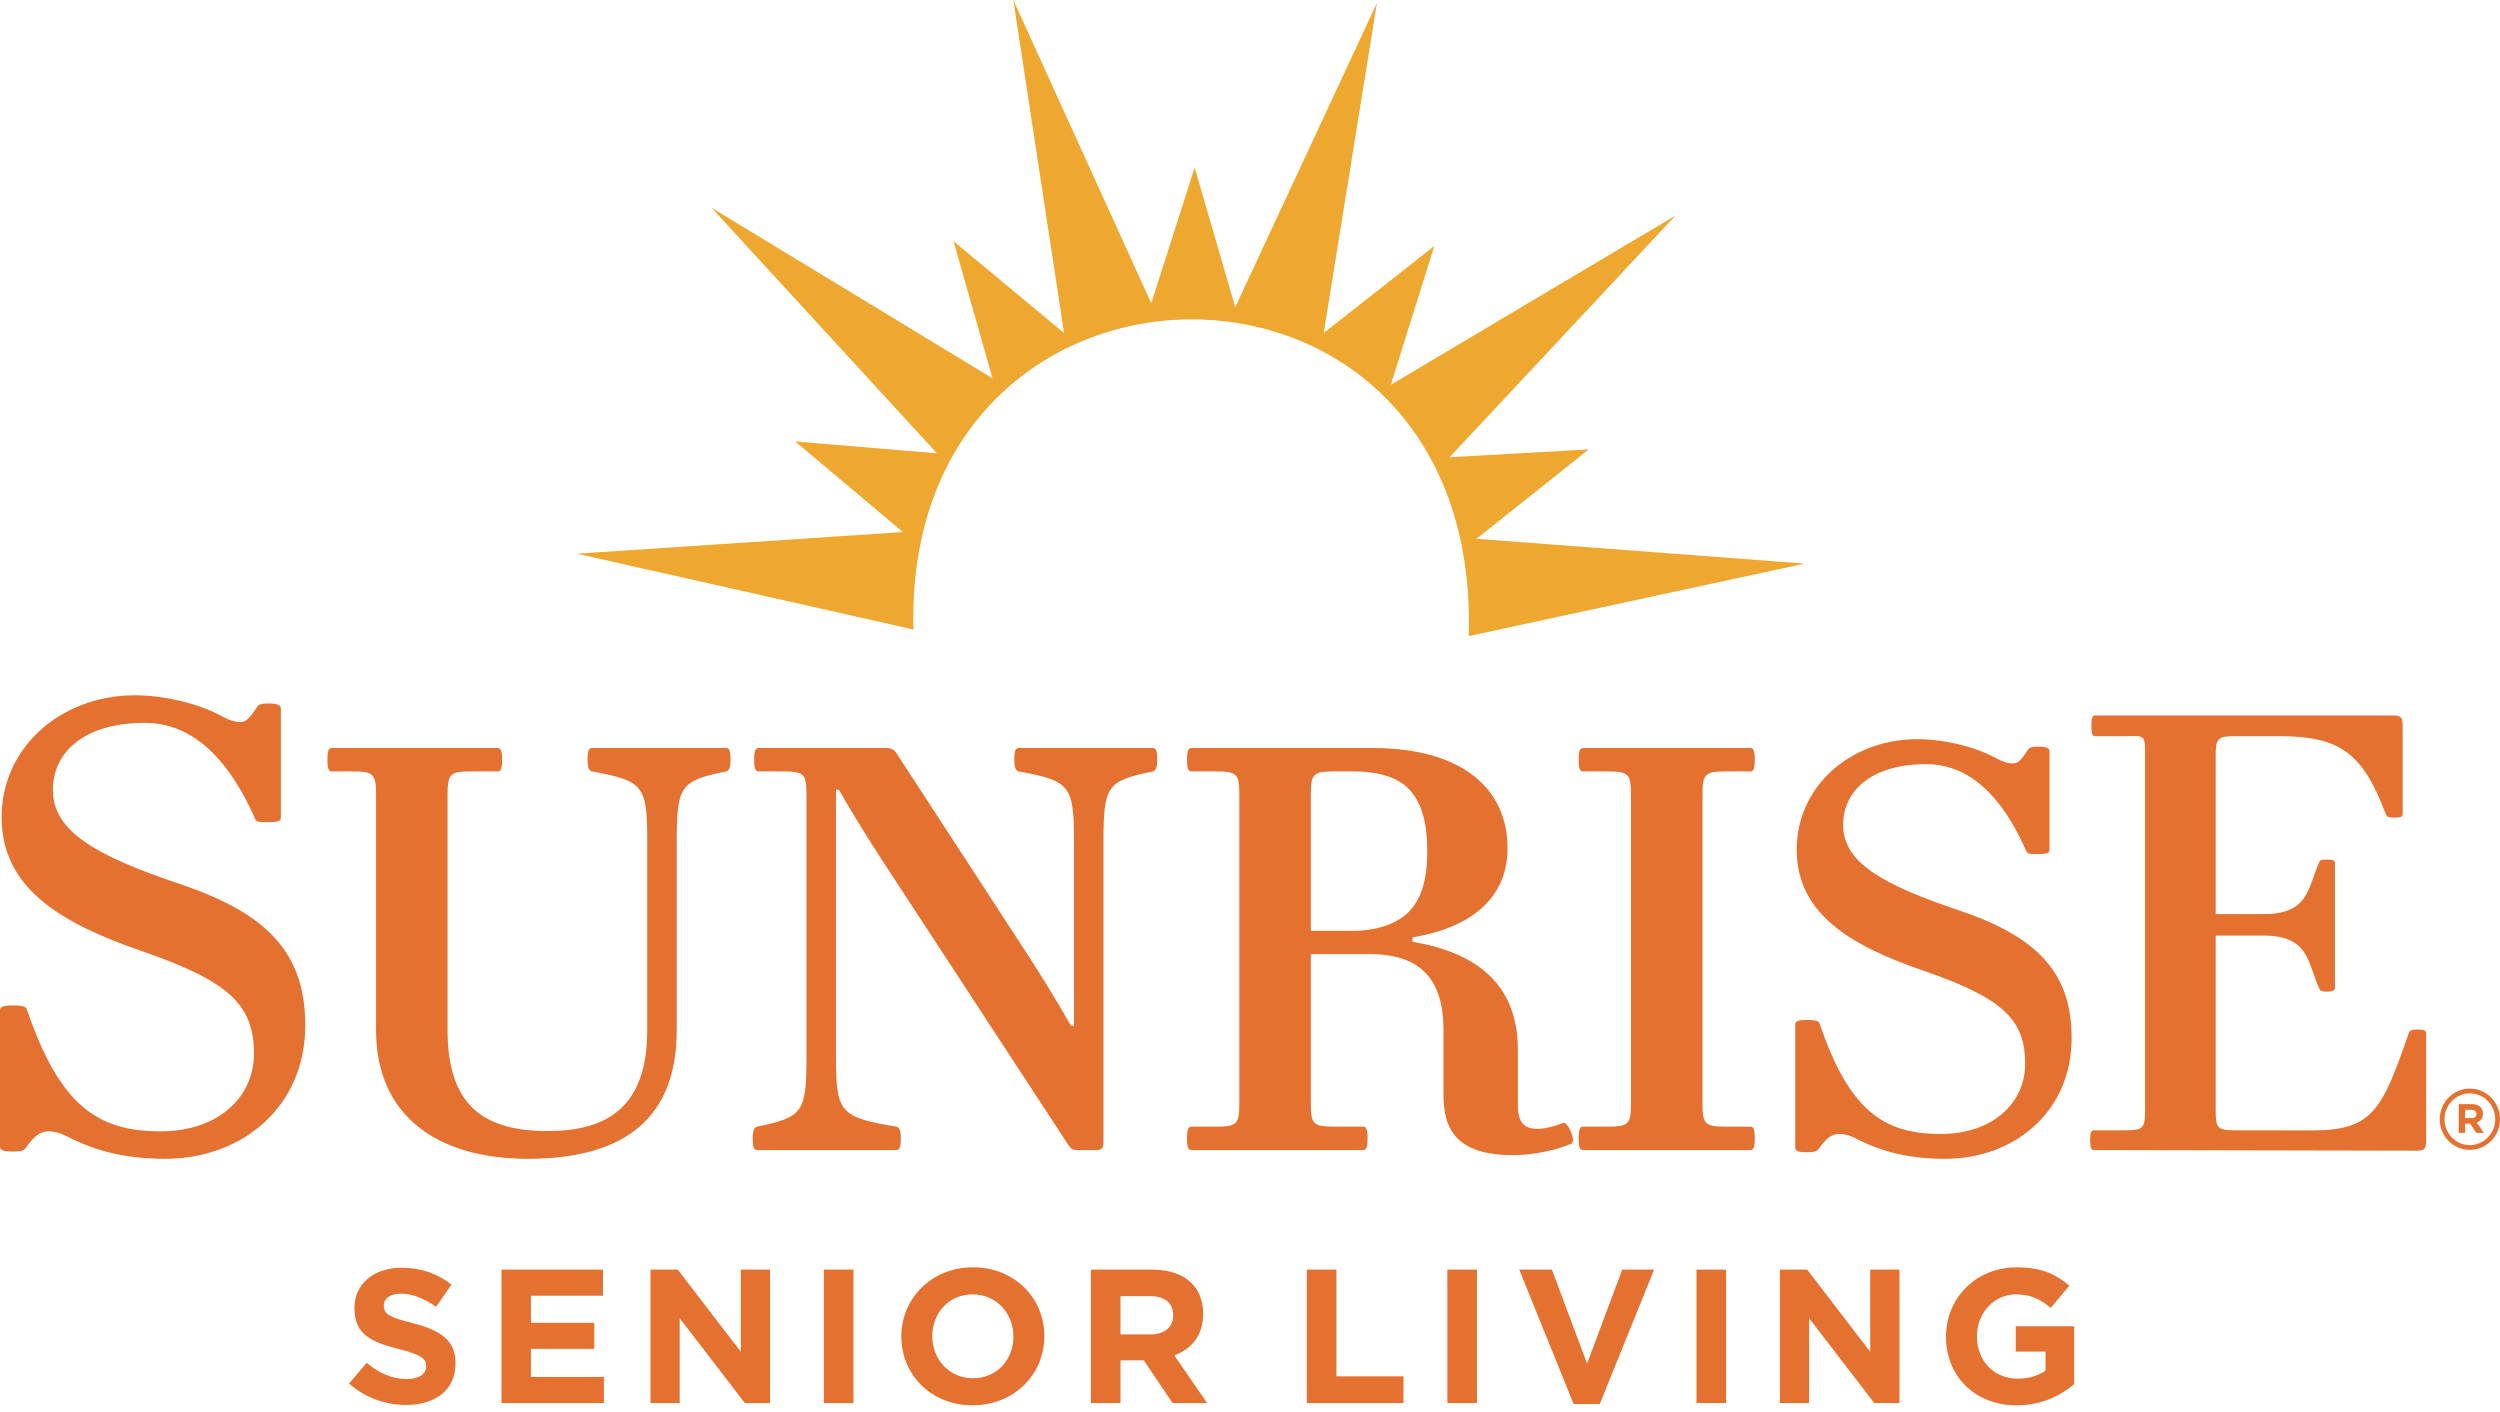
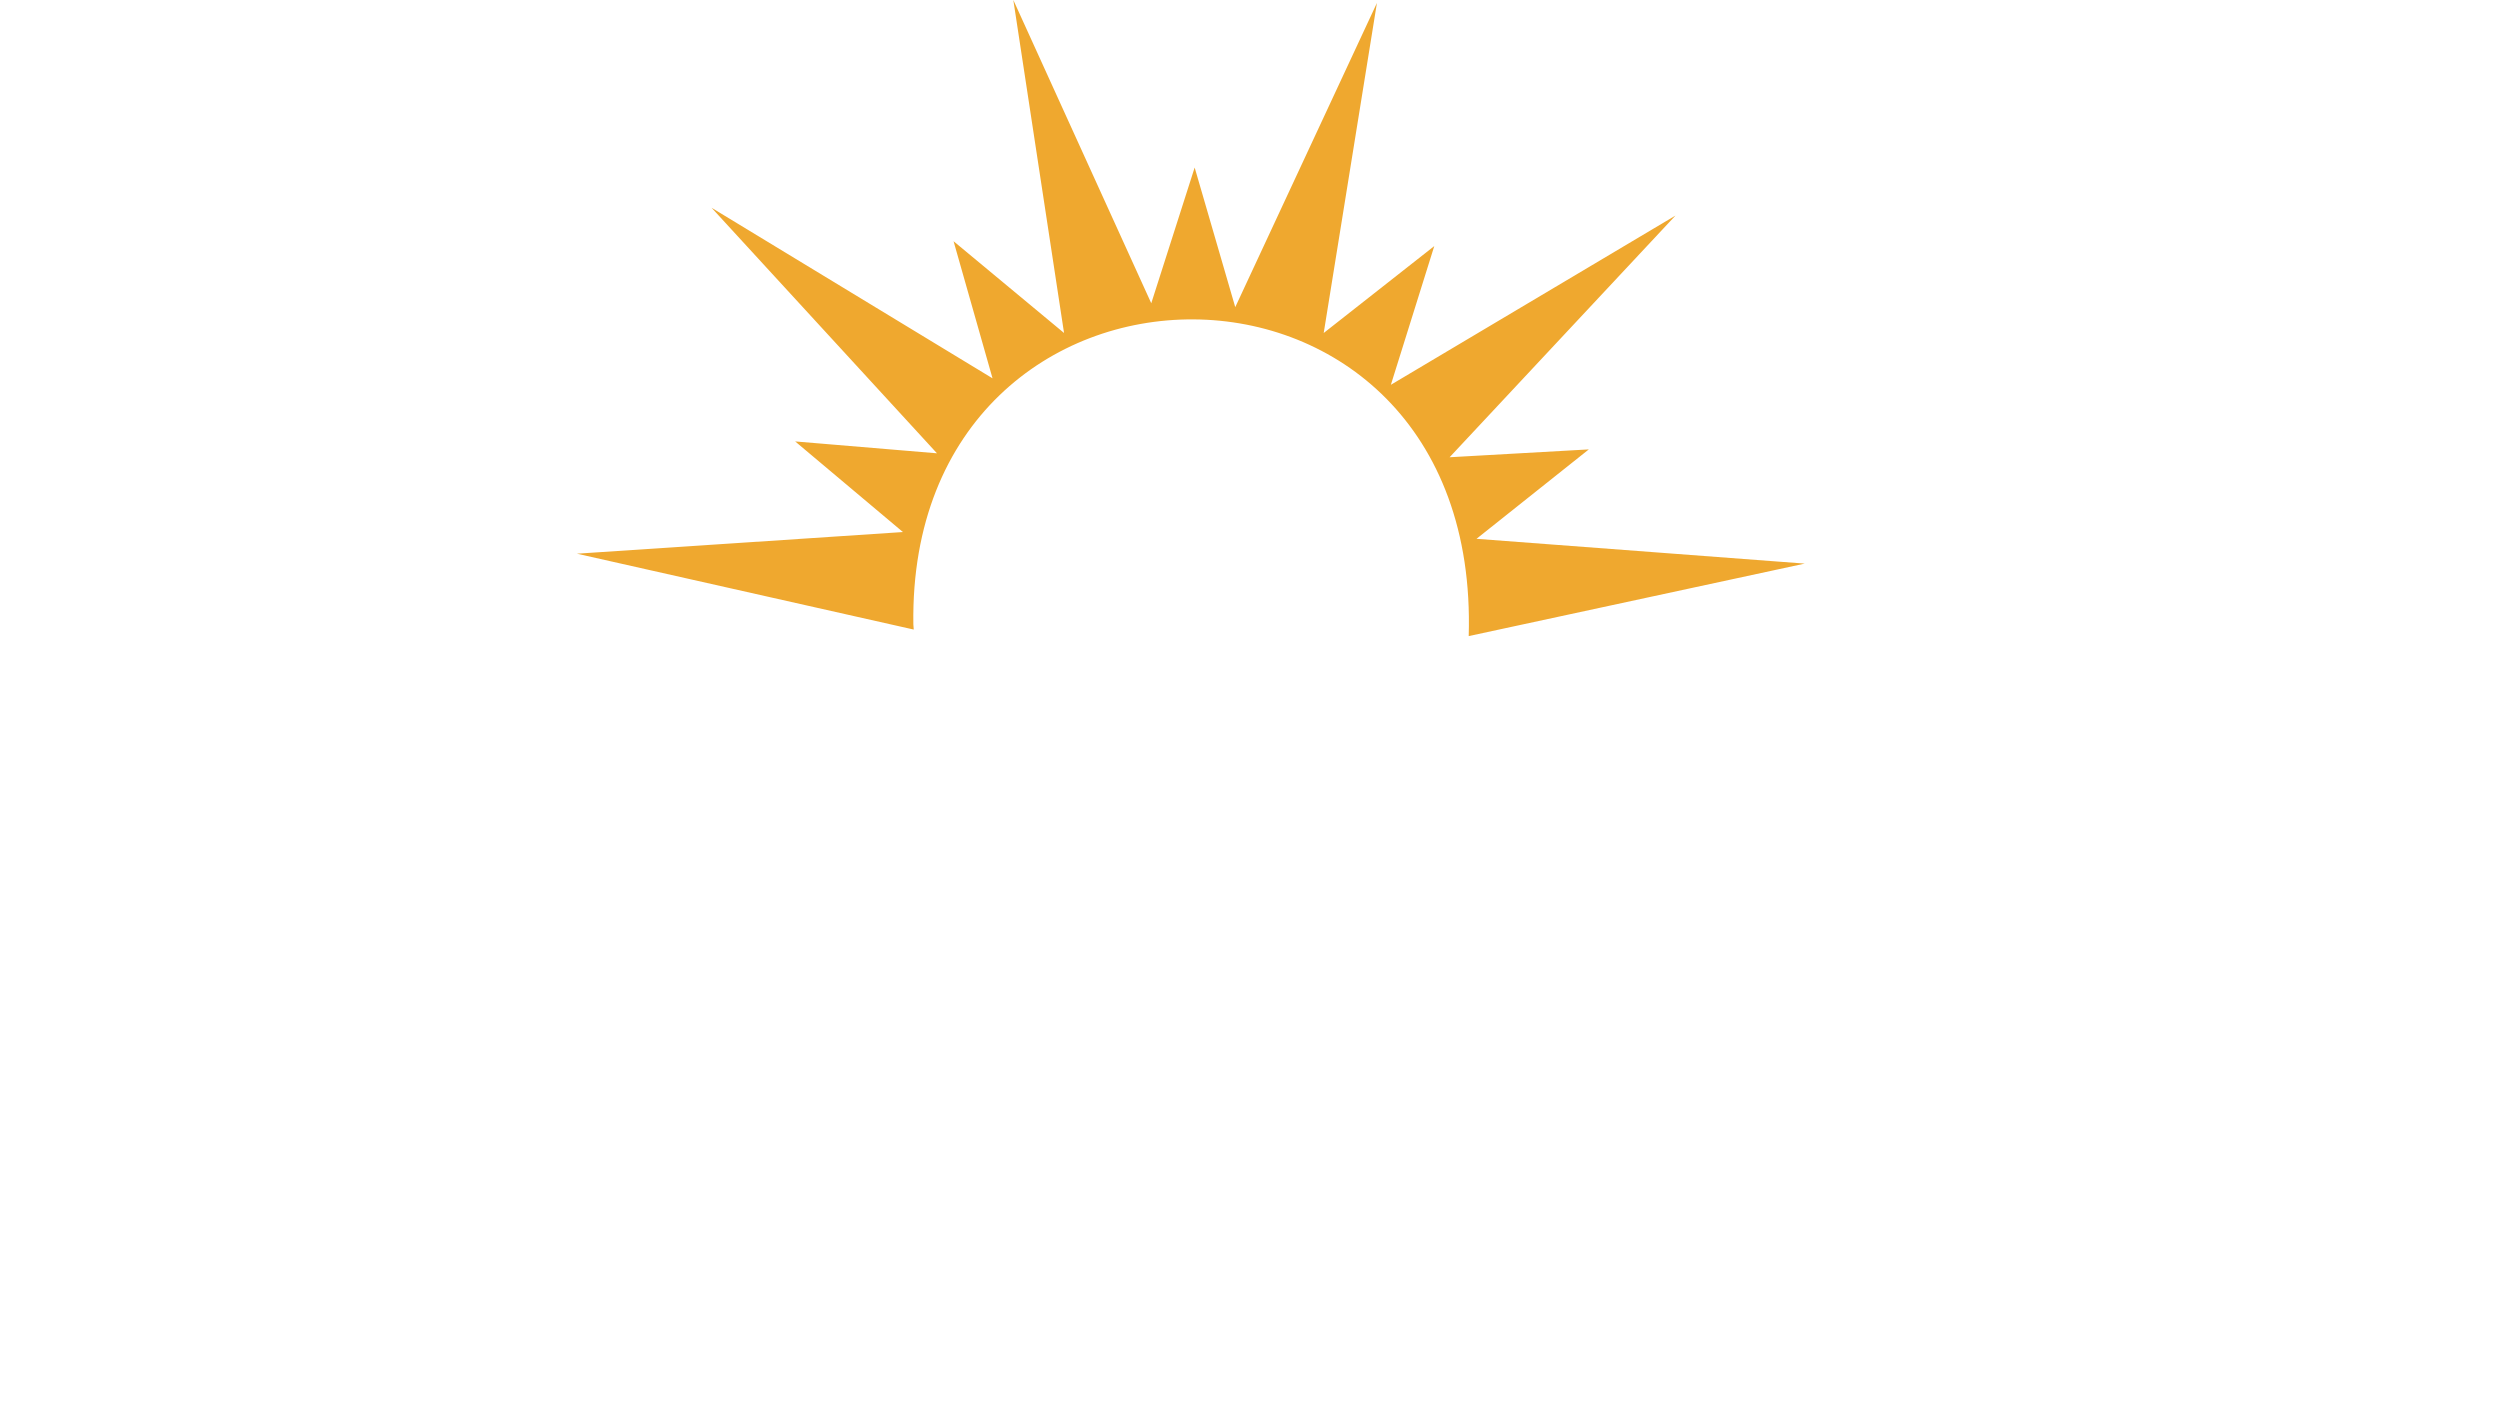
<svg xmlns="http://www.w3.org/2000/svg" width="170" height="96" viewBox="0 0 170 96">
  <title>Sunrise_Vert_Logo_RGB</title>
  <g id="Symbols" stroke="none" stroke-width="1" fill="none" fill-rule="evenodd">
    <g id="Globals-/-Nav-/-main-nav-/-careers-/-1920-Large-Desktop" transform="translate(-161, -14)" fill="none">
      <g id="Sunrise_Vert_Logo_RGB" transform="translate(161, 14)" fill="none">
        <path d="M62.135,42.81 L39.231,37.651 L61.399,36.179 L54.071,30.017 L63.714,30.825 L48.385,14.127 L67.492,25.726 L64.842,16.403 L72.355,22.643 L68.906,0 L78.286,20.622 L81.237,11.393 L83.997,20.886 L93.631,0.201 L90.012,22.644 L97.531,16.733 L94.579,26.166 L113.933,14.658 L98.573,31.093 L108.04,30.559 L100.402,36.639 L122.722,38.325 L99.872,43.254 C100.744,14.518 61.703,14.828 62.108,42.456 L62.111,42.503 L62.114,42.546 L62.12,42.608 L62.121,42.634 L62.127,42.709 L62.127,42.722 L62.135,42.81" id="Fill-1" fill="#EFA82F" />
-         <path d="M115.361,95.407 L117.372,95.407 L117.372,86.334 L115.361,86.334 L115.361,95.407 Z M105.53,86.334 L103.308,86.334 L107.007,95.471 L108.784,95.471 L112.481,86.334 L110.313,86.334 L107.921,92.724 L105.53,86.334 Z M98.421,95.407 L100.432,95.407 L100.432,86.334 L98.421,86.334 L98.421,95.407 Z M90.878,86.334 L88.864,86.334 L88.864,95.407 L95.437,95.407 L95.437,93.592 L90.878,93.592 L90.878,86.334 Z M78.194,88.135 C79.174,88.135 79.775,88.576 79.775,89.432 L79.775,89.457 C79.775,90.222 79.213,90.74 78.233,90.74 L76.194,90.74 L76.194,88.135 L78.194,88.135 Z M78.363,86.334 L74.181,86.334 L74.181,95.407 L76.194,95.407 L76.194,92.504 L77.776,92.504 L79.735,95.407 L82.087,95.407 L79.852,92.166 C81.015,91.738 81.814,90.818 81.814,89.354 L81.814,89.328 C81.814,88.473 81.539,87.76 81.028,87.254 C80.427,86.658 79.526,86.334 78.363,86.334 Z M63.396,90.845 C63.396,89.289 64.52,88.018 66.14,88.018 C67.761,88.018 68.911,89.315 68.911,90.871 L68.911,90.896 C68.911,92.452 67.787,93.722 66.167,93.722 C64.546,93.722 63.396,92.425 63.396,90.871 L63.396,90.845 Z M61.292,90.871 L61.292,90.896 C61.292,93.476 63.317,95.562 66.14,95.562 C68.963,95.562 71.014,93.451 71.014,90.871 L71.014,90.845 C71.014,88.265 68.99,86.178 66.167,86.178 C63.344,86.178 61.292,88.292 61.292,90.871 Z M56.024,95.407 L58.036,95.407 L58.036,86.334 L56.024,86.334 L56.024,95.407 Z M41.003,86.334 L34.102,86.334 L34.102,95.407 L41.067,95.407 L41.067,93.631 L36.102,93.631 L36.102,91.725 L40.413,91.725 L40.413,89.951 L36.102,89.951 L36.102,88.109 L41.003,88.109 L41.003,86.334 Z M24.925,92.673 L23.736,94.085 C24.834,95.056 26.233,95.537 27.618,95.537 C29.591,95.537 30.977,94.525 30.977,92.724 L30.977,92.698 C30.977,91.118 29.93,90.456 28.074,89.975 C26.493,89.574 26.101,89.379 26.101,88.783 L26.101,88.758 C26.101,88.316 26.506,87.967 27.279,87.967 C28.05,87.967 28.846,88.304 29.657,88.861 L30.701,87.357 C29.774,86.619 28.637,86.205 27.305,86.205 C25.436,86.205 24.103,87.293 24.103,88.939 L24.103,88.965 C24.103,90.766 25.292,91.272 27.134,91.738 C28.664,92.128 28.977,92.386 28.977,92.891 L28.977,92.918 C28.977,93.451 28.479,93.774 27.657,93.774 C26.612,93.774 25.749,93.346 24.925,92.673 Z M3.595,53.71 C3.595,51.24 5.617,49.154 9.854,49.154 C12.455,49.154 15.167,50.746 17.326,55.632 C17.437,55.907 17.547,55.907 18.267,55.907 C18.986,55.907 19.098,55.795 19.098,55.576 L19.098,48.166 C19.098,47.945 18.82,47.835 18.267,47.835 C17.77,47.835 17.603,47.891 17.492,48.055 C16.993,48.823 16.718,49.098 16.385,49.098 C15.942,49.098 15.611,48.988 15.002,48.658 C13.229,47.726 11.126,47.35 9.632,47.288 C4.438,47.069 0.109,50.635 0.109,55.576 C0.109,60.463 4.262,62.823 9.688,64.689 C15.555,66.721 17.271,68.312 17.271,71.661 C17.271,74.518 14.946,76.931 10.904,76.931 C6.587,76.931 4.042,75.121 1.827,68.643 C1.771,68.478 1.604,68.369 0.886,68.369 C0.166,68.369 0,68.478 0,68.698 L0,77.976 C0,78.196 0.166,78.305 0.886,78.305 C1.55,78.305 1.661,78.196 1.771,78.031 C2.325,77.262 2.713,76.931 3.321,76.931 C3.709,76.931 4.096,77.042 4.54,77.262 C6.531,78.305 8.635,78.799 11.237,78.799 C16.497,78.799 20.757,75.231 20.757,69.741 C20.757,64.909 18.322,62.165 12.289,60.133 C6.587,58.211 3.595,56.565 3.595,53.71 Z M49.676,51.663 C49.676,51.015 49.576,50.866 49.374,50.866 L40.254,50.866 C40.054,50.866 39.954,51.015 39.954,51.663 C39.954,52.31 40.104,52.409 40.254,52.457 C43.813,53.104 44.013,53.452 44.013,57.279 L44.013,70.052 C44.013,75.27 41.307,76.91 37.248,76.91 C32.989,76.91 30.434,75.27 30.434,70.052 L30.434,54.098 C30.434,52.606 30.584,52.457 32.086,52.457 L33.84,52.457 C34.041,52.457 34.142,52.31 34.142,51.663 C34.142,51.015 34.041,50.866 33.84,50.866 L22.566,50.866 C22.366,50.866 22.265,51.015 22.265,51.663 C22.265,52.31 22.366,52.457 22.566,52.457 L23.919,52.457 C25.422,52.457 25.572,52.606 25.572,54.098 L25.572,70.052 C25.572,75.867 29.731,78.799 35.896,78.799 C42.661,78.799 46.018,75.867 46.018,70.052 L46.018,57.329 C46.018,53.452 46.218,53.104 49.374,52.457 C49.526,52.409 49.676,52.31 49.676,51.663 Z M50.376,86.334 L50.376,91.921 L46.089,86.334 L44.233,86.334 L44.233,95.407 L46.221,95.407 L46.221,89.639 L50.65,95.407 L52.362,95.407 L52.362,86.334 L50.376,86.334 Z M78.693,51.663 C78.693,51.017 78.594,50.866 78.393,50.866 L69.273,50.866 C69.073,50.866 68.973,51.017 68.973,51.663 C68.973,52.31 69.123,52.409 69.273,52.457 C72.831,53.104 73.032,53.452 73.032,57.329 L73.032,69.754 L72.831,69.754 C71.778,67.915 70.677,66.125 69.473,64.288 L61.055,51.365 C60.855,51.017 60.653,50.866 60.304,50.866 L51.585,50.866 C51.383,50.866 51.283,51.017 51.283,51.663 C51.283,52.31 51.383,52.457 51.585,52.457 L53.187,52.457 C54.691,52.457 54.841,52.606 54.841,54.098 L54.841,71.742 C54.841,75.619 54.641,75.967 51.483,76.612 C51.334,76.662 51.184,76.761 51.184,77.407 C51.184,78.054 51.283,78.203 51.483,78.203 L60.955,78.203 C61.154,78.203 61.255,78.054 61.255,77.407 C61.255,76.761 61.105,76.662 60.955,76.612 C57.046,75.967 56.846,75.619 56.846,71.742 L56.846,53.7 L57.046,53.7 C57.947,55.291 59,56.981 60.002,58.521 L72.581,77.756 C72.73,78.004 72.88,78.203 73.232,78.203 L74.586,78.203 C74.986,78.203 75.036,77.955 75.036,77.655 L75.036,57.329 C75.036,53.452 75.236,53.104 78.393,52.457 C78.543,52.409 78.693,52.31 78.693,51.663 Z M95.751,62.051 C94.998,62.795 93.645,63.293 92.041,63.293 L89.135,63.293 L89.135,54.098 C89.135,52.606 89.285,52.457 90.789,52.457 L92.041,52.457 C93.745,52.457 94.998,52.855 95.751,53.601 C96.602,54.445 97.053,55.788 97.053,57.875 C97.053,59.963 96.602,61.206 95.751,62.051 Z M106.875,77.756 C107.175,77.607 106.625,76.215 106.273,76.364 C105.772,76.563 105.121,76.761 104.518,76.761 C103.667,76.761 103.216,76.313 103.216,75.222 L103.216,71.394 C103.216,66.92 100.409,64.783 96.05,64.039 L96.05,63.74 C100.509,62.995 102.514,60.709 102.514,57.676 C102.514,53.7 99.508,50.866 93.346,50.866 L81.017,50.866 C80.816,50.866 80.718,51.017 80.718,51.663 C80.718,52.31 80.816,52.457 81.017,52.457 L82.621,52.457 C84.124,52.457 84.275,52.606 84.275,54.098 L84.275,74.973 C84.275,76.463 84.124,76.612 82.621,76.612 L81.017,76.612 C80.816,76.612 80.718,76.761 80.718,77.407 C80.718,78.054 80.816,78.203 81.017,78.203 L92.693,78.203 C92.894,78.203 92.994,78.054 92.994,77.407 C92.994,76.761 92.894,76.612 92.693,76.612 L90.789,76.612 C89.285,76.612 89.135,76.463 89.135,74.973 L89.135,64.882 L93.194,64.882 C96.651,64.882 98.156,66.673 98.156,70.002 L98.156,74.475 C98.156,76.961 99.207,78.551 102.915,78.551 C104.418,78.551 106.172,78.104 106.875,77.756 Z M115.768,74.973 L115.768,54.098 C115.768,52.606 115.919,52.457 117.421,52.457 L119.025,52.457 C119.225,52.457 119.325,52.31 119.325,51.663 C119.325,51.017 119.225,50.866 119.025,50.866 L107.65,50.866 C107.449,50.866 107.35,51.017 107.35,51.663 C107.35,52.31 107.449,52.457 107.65,52.457 L109.254,52.457 C110.758,52.457 110.907,52.606 110.907,54.098 L110.907,74.973 C110.907,76.463 110.758,76.612 109.254,76.612 L107.65,76.612 C107.449,76.612 107.35,76.761 107.35,77.407 C107.35,78.054 107.449,78.203 107.65,78.203 L119.025,78.203 C119.225,78.203 119.325,78.054 119.325,77.407 C119.325,76.761 119.225,76.612 119.025,76.612 L117.421,76.612 C115.919,76.612 115.768,76.463 115.768,74.973 Z M122.889,86.334 L121.034,86.334 L121.034,95.407 L123.02,95.407 L123.02,89.639 L127.449,95.407 L129.162,95.407 L129.162,86.334 L127.175,86.334 L127.175,91.921 L122.889,86.334 Z M125.332,56.087 C125.332,53.851 127.163,51.961 130.999,51.961 C133.354,51.961 135.809,53.402 137.764,57.827 C137.862,58.075 137.962,58.075 138.615,58.075 C139.266,58.075 139.367,57.974 139.367,57.776 L139.367,51.067 C139.367,50.866 139.114,50.769 138.615,50.769 C138.164,50.769 138.014,50.817 137.912,50.967 C137.462,51.663 137.211,51.912 136.911,51.912 C136.51,51.912 136.21,51.812 135.659,51.514 C134.055,50.669 132.149,50.329 130.797,50.272 C126.094,50.075 122.177,53.303 122.177,57.776 C122.177,62.199 125.935,64.336 130.847,66.026 C136.16,67.865 137.712,69.306 137.712,72.338 C137.712,74.924 135.607,77.109 131.949,77.109 C128.042,77.109 125.737,75.468 123.732,69.605 C123.682,69.456 123.53,69.357 122.879,69.357 C122.228,69.357 122.078,69.456 122.078,69.655 L122.078,78.054 C122.078,78.253 122.228,78.352 122.879,78.352 C123.48,78.352 123.582,78.253 123.682,78.105 C124.183,77.408 124.533,77.109 125.084,77.109 C125.436,77.109 125.787,77.208 126.187,77.408 C127.991,78.352 129.896,78.799 132.251,78.799 C137.011,78.799 140.87,75.569 140.87,70.6 C140.87,66.226 138.665,63.74 133.202,61.901 C128.042,60.161 125.332,58.671 125.332,56.087 Z M137.137,95.562 C138.809,95.562 140.103,94.914 141.044,94.123 L141.044,90.184 L137.071,90.184 L137.071,91.907 L139.097,91.907 L139.097,93.202 C138.588,93.566 137.935,93.749 137.203,93.749 C135.582,93.749 134.431,92.53 134.431,90.871 L134.431,90.845 C134.431,89.303 135.595,88.018 137.06,88.018 C138.117,88.018 138.745,88.356 139.45,88.939 L140.717,87.424 C139.764,86.618 138.771,86.178 137.124,86.178 C134.353,86.178 132.328,88.292 132.328,90.871 L132.328,90.896 C132.328,93.58 134.288,95.562 137.137,95.562 Z M164.979,77.571 L164.979,70.258 C164.979,70.079 164.841,70.008 164.387,70.008 C163.934,70.008 163.863,70.079 163.795,70.258 C161.981,75.498 161.327,76.868 157.246,76.868 L152.02,76.861 C150.789,76.861 150.666,76.734 150.666,75.477 L150.666,63.619 L153.89,63.619 C156.974,63.619 156.887,65.331 157.683,67.163 C157.748,67.332 157.781,67.432 158.213,67.432 C158.644,67.432 158.777,67.332 158.777,67.163 L158.777,58.687 C158.777,58.517 158.644,58.45 158.213,58.45 C157.781,58.45 157.748,58.517 157.683,58.687 C156.887,60.517 156.974,62.163 153.857,62.163 L150.666,62.163 L150.666,51.444 C150.666,50.187 150.789,50.06 152.02,50.06 L154.99,50.06 C159.092,50.06 160.66,51.18 162.23,55.352 C162.3,55.529 162.37,55.6 162.823,55.6 C163.275,55.6 163.38,55.529 163.38,55.352 L163.38,49.327 C163.38,48.827 163.275,48.65 162.788,48.65 L142.461,48.65 C142.296,48.65 142.213,48.803 142.213,49.348 C142.213,49.893 142.296,50.06 142.461,50.06 L144.512,50.06 C145.741,50.06 145.866,49.899 145.866,51.156 L145.866,75.477 C145.866,76.734 145.741,76.861 144.512,76.861 L142.378,76.861 C142.213,76.861 142.13,76.987 142.13,77.532 C142.13,78.077 142.213,78.203 142.378,78.203 L164.387,78.248 C164.876,78.248 164.979,78.071 164.979,77.571 Z M168.4,75.754 C168.4,75.918 168.28,76.03 168.068,76.03 L167.629,76.03 L167.629,75.468 L168.06,75.468 C168.272,75.468 168.4,75.564 168.4,75.748 L168.4,75.754 Z M168.9,77.036 L168.418,76.338 C168.668,76.246 168.84,76.047 168.84,75.731 L168.84,75.727 C168.84,75.542 168.781,75.388 168.671,75.28 C168.542,75.151 168.347,75.081 168.097,75.081 L167.196,75.081 L167.196,77.036 L167.629,77.036 L167.629,76.411 L167.97,76.411 L168.392,77.036 L168.9,77.036 Z M169.677,76.107 C169.677,77.072 168.894,77.871 167.947,77.871 C167.005,77.871 166.226,77.072 166.226,76.107 C166.226,75.141 167.003,74.347 167.947,74.347 C168.898,74.347 169.677,75.134 169.677,76.107 Z M170,76.114 C170,74.952 169.081,74.025 167.947,74.025 C166.818,74.025 165.904,74.959 165.904,76.114 C165.904,77.265 166.818,78.19 167.947,78.19 C169.081,78.19 170,77.265 170,76.114 L170,76.114 Z" id="Fill-2" fill="#E57131" />
      </g>
    </g>
  </g>
</svg>